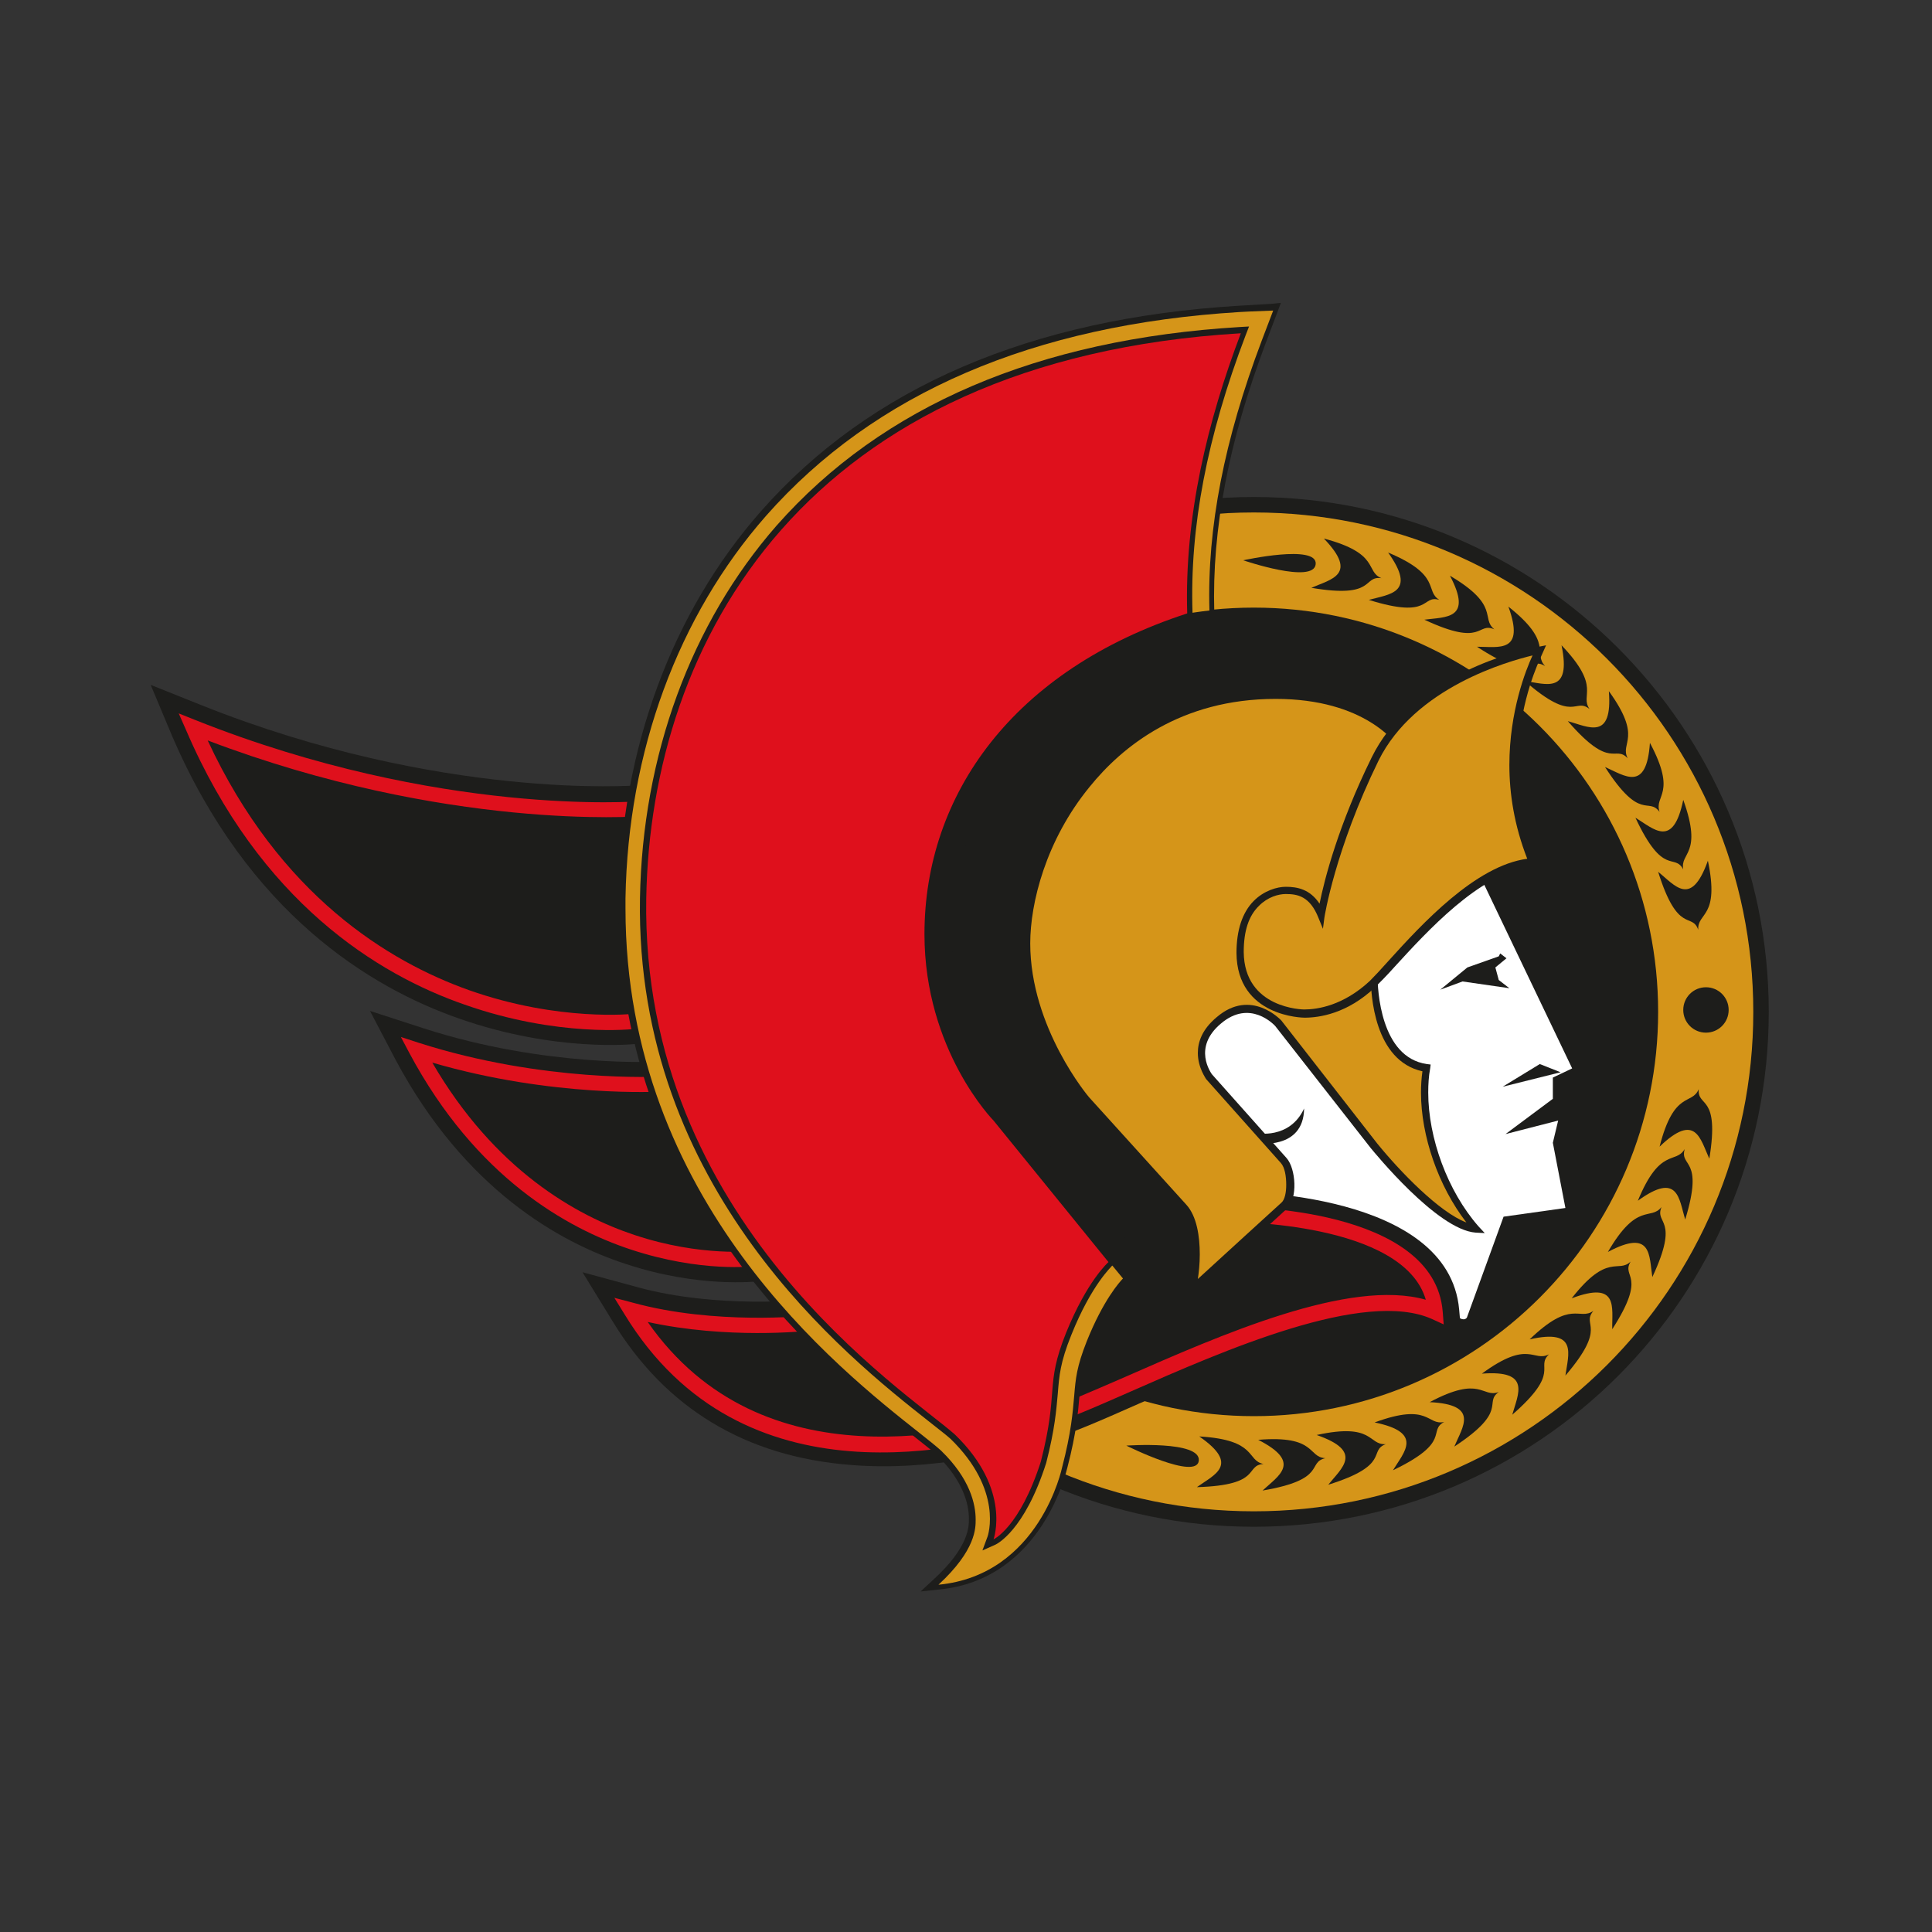
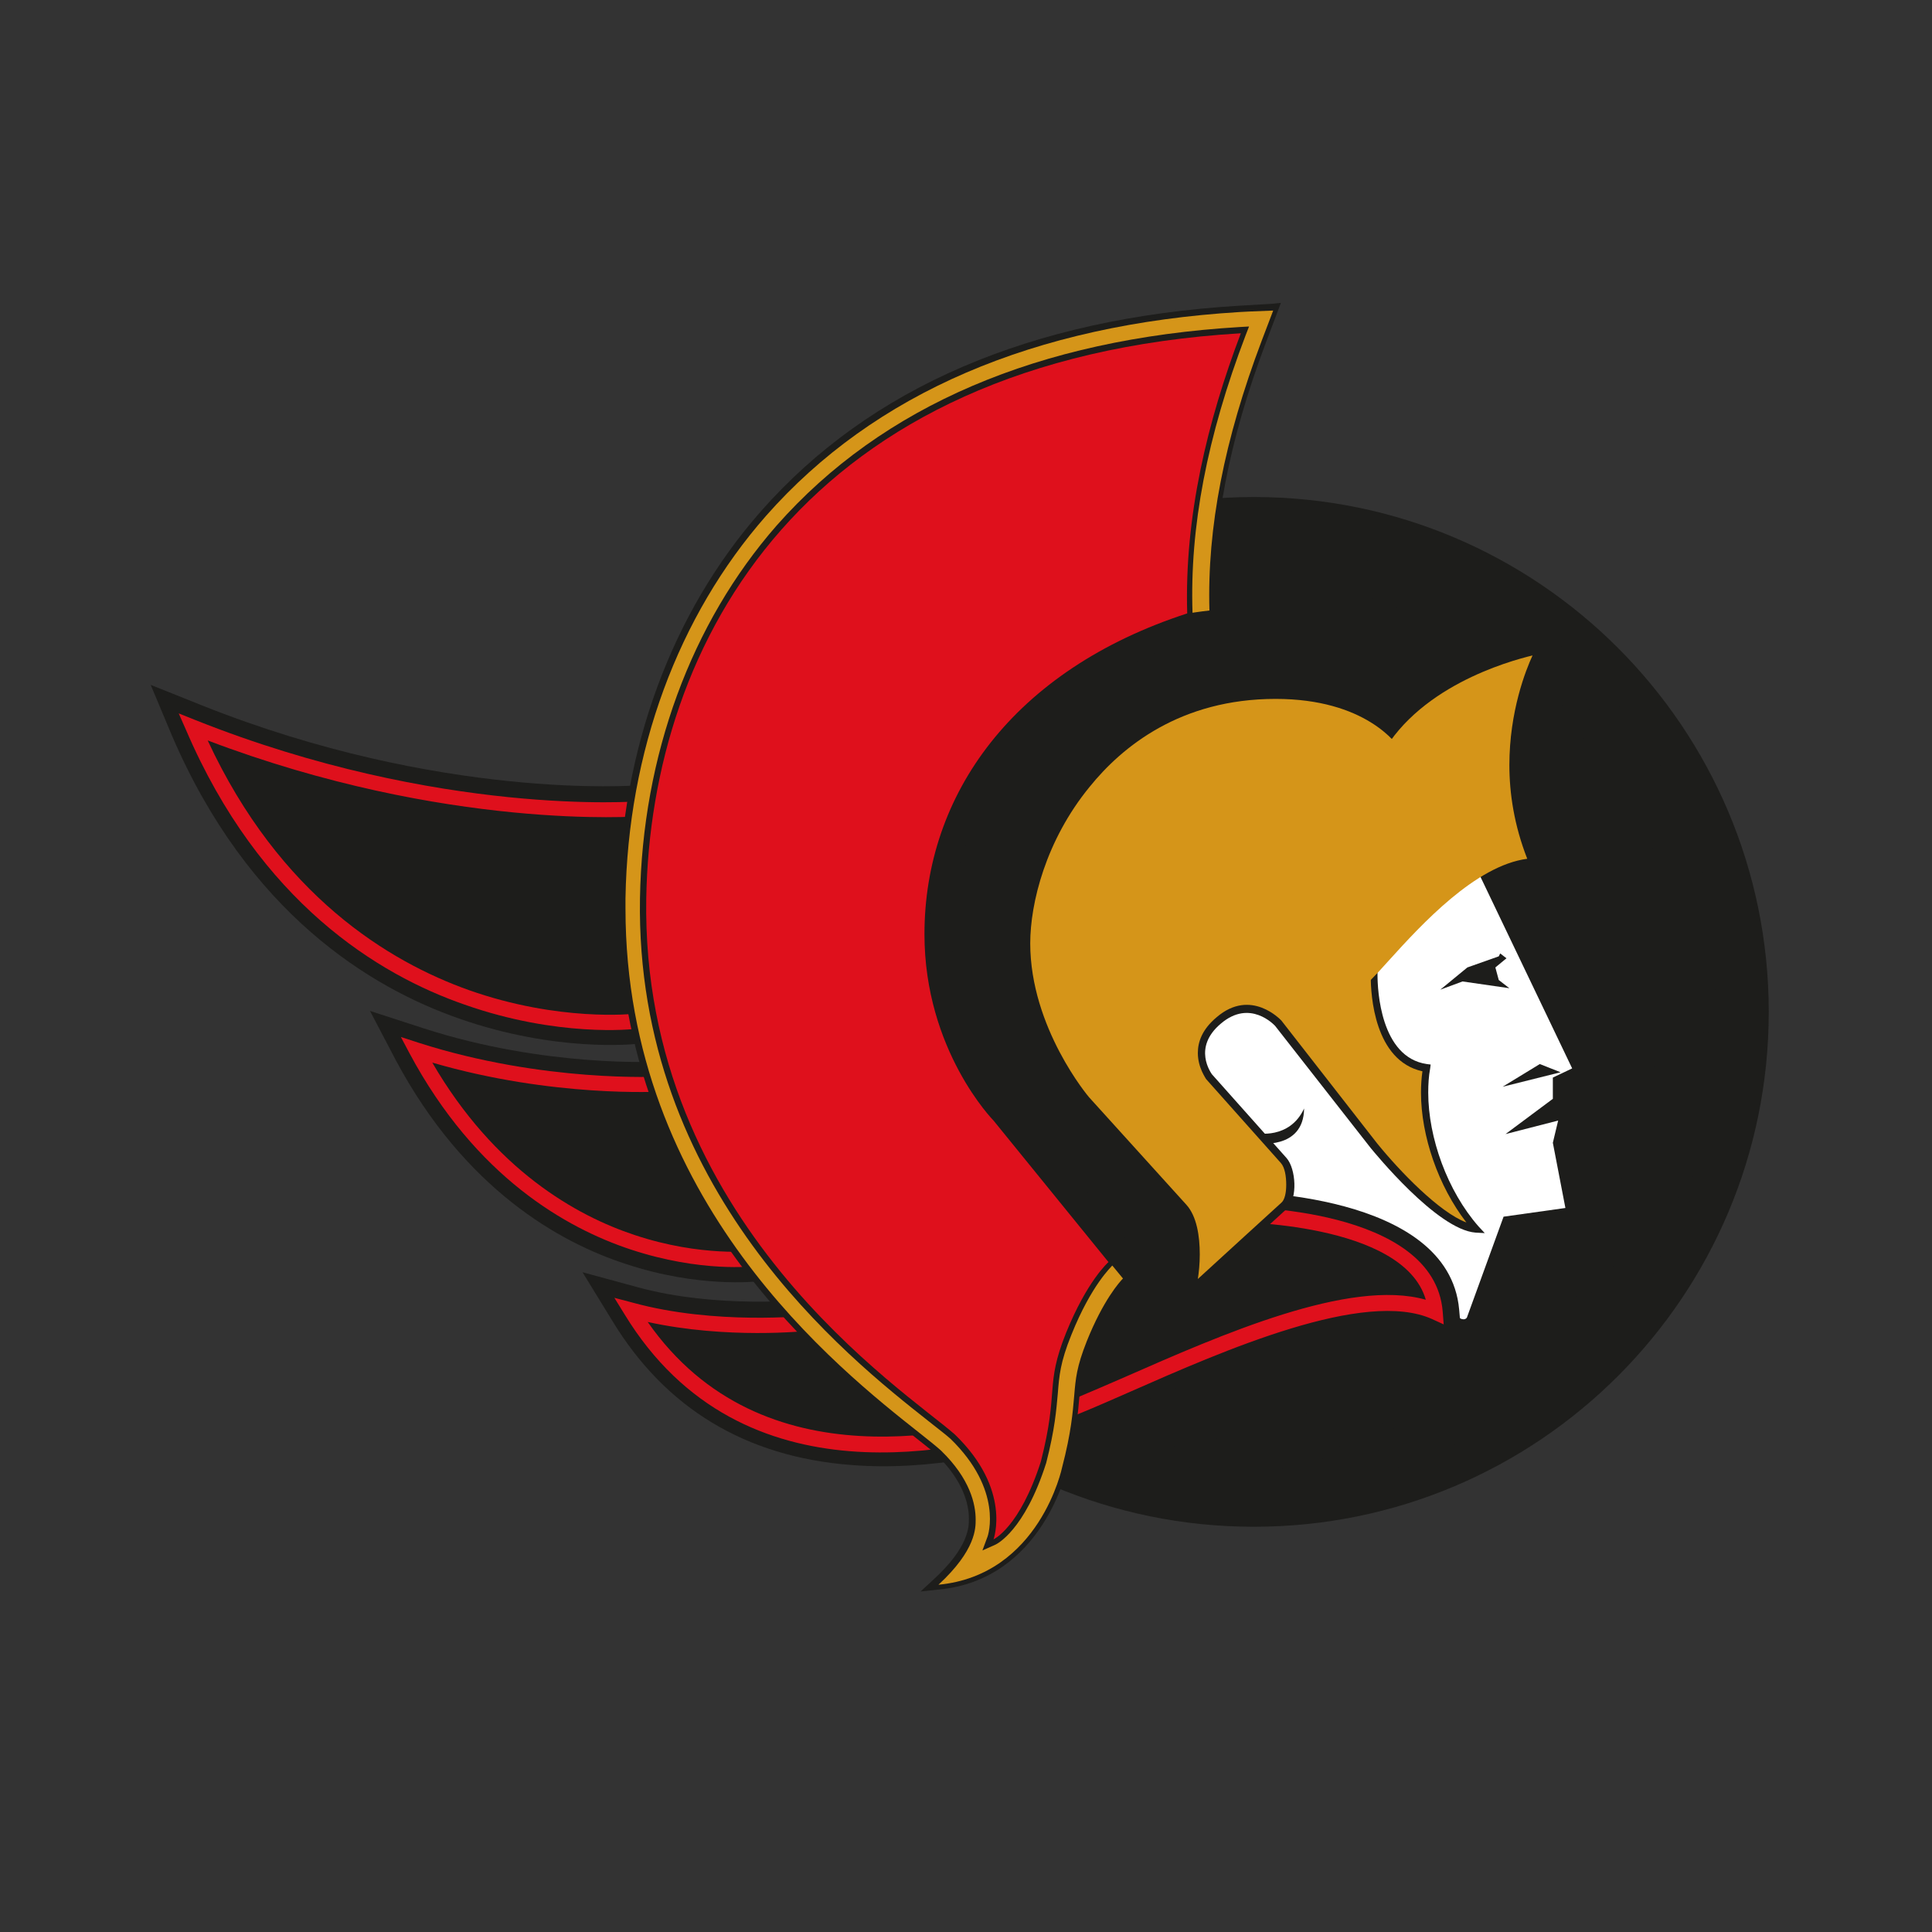
<svg xmlns="http://www.w3.org/2000/svg" version="1.1" id="Calque_1" x="0px" y="0px" viewBox="0 0 400 400" style="enable-background:new 0 0 400 400;" xml:space="preserve">
  <rect x="0" y="0" width="400" height="400" fill="#333333" stroke="none" />
  <style type="text/css">
	.st0{fill-rule:evenodd;clip-rule:evenodd;fill:#1D1D1B;}
	.st1{fill-rule:evenodd;clip-rule:evenodd;fill:#D59519;}
	.st2{fill-rule:evenodd;clip-rule:evenodd;fill:#FFFFFF;}
	.st3{fill-rule:evenodd;clip-rule:evenodd;fill:#DF101C;}
</style>
  <g>
    <path class="st0" d="M366.2,209.5c0,58.9-47.7,106.6-106.6,106.6c-58.9,0-106.6-47.7-106.6-106.6c0-58.9,47.7-106.6,106.6-106.6   C318.5,102.9,366.2,150.7,366.2,209.5L366.2,209.5z" />
-     <path class="st1" d="M363,209.5c0,57.1-46.3,103.4-103.4,103.4c-57.1,0-103.4-46.3-103.4-103.4c0-57.1,46.3-103.4,103.4-103.4   C316.7,106.1,363,152.4,363,209.5L363,209.5z" />
    <path class="st0" d="M343.3,209.5c0,46.2-37.5,83.7-83.7,83.7c-46.2,0-83.7-37.5-83.7-83.7c0-46.2,37.5-83.7,83.7-83.7   C305.8,125.8,343.3,163.3,343.3,209.5L343.3,209.5z" />
    <path class="st2" d="M302,272.3c0,0,0,0.7,0.7,0.8c0.7,0.2,1-0.3,1-0.3l7.6-20.9l12.8-1.8l-2.6-13.5l1.1-4.6l-10.9,2.8l9.8-7.3   v-4.4l4-1.9l-20.2-42.2l-70.8,29.3l32.9,46.2L302,272.3L302,272.3z" />
    <polygon class="st0" points="311.1,225 318.8,220.3 323.1,222 311.1,225  " />
    <polygon class="st0" points="312.5,204.6 310.3,202.9 309.6,200.3 311.9,198.4 310.6,197.4 310.3,198 303.8,200.3 298.2,204.9    302.8,203.2 312.5,204.6  " />
    <path class="st0" d="M35.6,152.3c15.8,36.8,41.1,52.2,59.5,58.6c20,7,36.2,5.3,36.9,5.2l0.1-53.5c-0.4,0-40.8,3.2-90.4-16.6   l-10.5-4.2L35.6,152.3L35.6,152.3z" />
    <path class="st0" d="M82,219.6c14.2,26.5,33.7,37.6,47.6,42.1c15.1,5,26.9,3.6,27.4,3.6l-20.5-45.5c-0.2,0-23.5,1.3-48.8-6.9   l-11.1-3.6L82,219.6L82,219.6z" />
    <path class="st0" d="M255,246.7l-88,22.4c-0.2,0-18.6,1.9-35-2.6l-11.4-3.1l6.2,10.1c11,18.1,27.6,28.1,49.3,29.8   c17.1,1.4,32.9-2.9,40.5-5l0.6-0.2c4.3-1.2,10.5-3.9,18.4-7.4c18.8-8.2,47.2-20.7,59.9-15l7.3,3.3l-0.7-7.9   C299.9,246.8,256.8,246.7,255,246.7L255,246.7z" />
    <path class="st3" d="M38.5,151.1c15.3,35.7,39.8,50.7,57.7,56.9c19.3,6.8,34.8,5.1,35.5,5l-0.4-3.1c-0.2,0-15.5,1.7-34.2-4.9   c-16.6-5.9-39.2-19.6-54.1-51.7c49.5,18.8,89.3,15.7,89.7,15.7l-0.3-3.1c-0.4,0-41.4,3.3-91.9-16.8l-3.5-1.4L38.5,151.1L38.5,151.1   z" />
    <path class="st3" d="M84.8,218.1c13.7,25.6,32.5,36.2,45.8,40.6c14.5,4.8,25.5,3.5,26,3.4l-0.4-3.1c-0.1,0-11,1.3-24.8-3.3   c-12.1-4-29-13.5-41.9-35.7c25,7.3,47.1,6,47.4,6l-0.2-3.1c-0.2,0-24.1,1.3-50-7l-3.7-1.2L84.8,218.1L84.8,218.1z" />
    <path class="st3" d="M255,249.9l0,3.1c0.4,0,35.5,0,40.2,16.1c-15.8-4.5-42.5,7.3-62.3,16c-7.4,3.2-13.7,6-17.6,7.1l-0.6,0.2   c-14.3,3.9-56.8,15.4-80.6-18.7c16.4,3.6,32.7,1.9,33.4,1.8l-0.3-3.1c-0.2,0-19.1,2-36.2-2.7l-3.8-1l2.1,3.4   c24.5,40.2,71,27.6,86.2,23.4l0.6-0.2c4.1-1.1,10.5-3.9,18-7.2c19.3-8.5,48.4-21.3,62.4-15l2.4,1.1l-0.2-2.6   C297,249.9,256.7,249.8,255,249.9L255,249.9z" />
    <path class="st0" d="M263.3,62.9l-6.8,0.4c-43.1,2.6-76.4,16.9-99,42.6c-18.4,20.9-28.9,49.3-29.4,80l0,2.1   c0,61.2,44.6,96.3,61.4,109.6c1.8,1.4,3.4,2.7,4.3,3.5c5.6,5.4,6.8,10.3,6.8,13.3v0.1c0,1.6,0,5.8-7.3,12.5l-2.7,2.5l3.7-0.4   c21.7-2,26.6-25.1,26.7-25.3c1.9-7.3,2.2-11.5,2.5-14.9c0.3-3.7,0.5-5.9,2.5-11c3.6-9.1,7.3-12.6,7.3-12.6l4-3.5l-3.4-4.2l-24-29.5   l-0.2-0.2c-0.1-0.1-12.7-13.5-12.7-34.6c0-28,18.9-50.8,50.5-61.1l4-1.3l-0.1-4.2c-0.5-17.1,3-35.4,10.7-55.8l3.1-8.2L263.3,62.9   L263.3,62.9z" />
    <path class="st1" d="M258.6,64.5l-1.9,0.1c-42.7,2.6-75.7,16.8-98.1,42.2c-18.2,20.7-28.6,48.8-29.1,79.2c0,0.7,0,1.4,0,2.1   c0,60.6,44.2,95.4,60.9,108.6c1.9,1.5,3.4,2.7,4.4,3.6c6.1,5.9,7.2,11.2,7.2,14.3c0,1.7,0.1,6.3-7.7,13.5c21-2,25.6-24.3,25.6-24.3   c1.9-7.3,2.2-11.4,2.5-14.8c0.3-3.6,0.5-6,2.6-11.3c3.4-8.5,6.8-12.3,7.5-13l-2.8-3.4h-40.8V126.8l57.1,0.2c0,0,2.5-0.4,4.4-0.6   c-0.5-17.2,3.1-35.4,10.8-55.8l2.4-6.3L258.6,64.5L258.6,64.5z" />
    <path class="st0" d="M256.8,67.7c-41.8,2.5-74.1,16.3-96,41.1C143.1,129,133,156.4,132.5,186c-1,60.3,43.1,95.1,59.7,108.2   c2,1.6,3.6,2.8,4.6,3.7c10.9,10.6,7.8,20,7.6,20.4l-1,2.7l2.7-1.2c0.2-0.1,6-2.8,10.5-16.9l0,0l0,0c1.8-7,2.1-11,2.4-14.3   c0.3-3.8,0.5-6.5,2.8-12.2c4.2-10.5,8.4-14.2,8.4-14.3l0.9-0.8l-0.8-0.9l-23.8-29.4l0,0c-0.1-0.1-14-14.4-14-37.7   c0-29.9,20-54.3,53.5-65.2l0.9-0.3l0-0.9c-0.6-17.7,3-36.5,11-57.5l0.7-1.8L256.8,67.7L256.8,67.7z" />
    <path class="st3" d="M191.4,193.4c0,24.1,14.3,38.6,14.3,38.6l23.8,29.3c0,0-4.4,3.8-8.8,14.7c-4.4,11-1.4,11.7-5.2,26.6   c-4.4,13.7-9.8,16.1-9.8,16.1s3.8-10.3-8-21.7c-9.9-8.8-65-44-63.9-111c0.9-53,32.7-111.6,123.1-117c-6.9,18.2-11.7,37.9-11.1,58   C209.8,138.7,191.4,164.5,191.4,193.4L191.4,193.4z" />
-     <path class="st0" d="M353.9,239.9c-1.9-4.1-2.8-9.7-10.3-2.5c3-11.8,6.7-8.5,8.1-11.9C351.4,229.4,356.1,226.4,353.9,239.9   L353.9,239.9z" />
    <path class="st0" d="M271.5,121.7c4.1-1.8,9.8-2.7,2.6-10.2c11.7,3.1,8.5,6.8,11.9,8.2C282,119.2,285,124,271.5,121.7L271.5,121.7z   " />
    <path class="st0" d="M348.9,252.5c-1.3-4.3-1.4-10-9.8-3.9c4.6-11.2,7.8-7.5,9.7-10.7C347.7,241.8,352.9,239.5,348.9,252.5   L348.9,252.5z" />
    <path class="st0" d="M283.4,124.2c4.3-1.2,10-1.4,4-9.8c11.2,4.7,7.5,7.9,10.6,9.8C294.2,123.1,296.5,128.3,283.4,124.2   L283.4,124.2z" />
    <path class="st0" d="M342.1,264.4c-0.7-4.4,0-10.1-9.2-5.2c6.1-10.5,8.8-6.4,11.1-9.3C342.5,253.6,347.9,252,342.1,264.4   L342.1,264.4z" />
-     <path class="st0" d="M294.9,128.3c4.4-0.6,10.1,0,5.3-9.1c10.5,6.2,6.3,8.8,9.2,11.1C305.7,128.7,307.3,134.1,294.9,128.3   L294.9,128.3z" />
    <path class="st0" d="M333.8,275.2c-0.1-4.5,1.4-10.1-8.4-6.4c7.5-9.6,9.6-5.1,12.2-7.6C335.6,264.6,341.2,263.7,333.8,275.2   L333.8,275.2z" />
    <path class="st0" d="M305.8,133.9c4.5,0,10,1.4,6.5-8.3c9.5,7.5,5,9.6,7.6,12.3C316.4,135.8,317.2,141.4,305.8,133.9L305.8,133.9z" />
    <path class="st0" d="M324.1,284.8c0.6-4.4,2.7-9.8-7.4-7.5c8.7-8.4,10.2-3.8,13.2-5.9C327.3,274.5,333,274.4,324.1,284.8   L324.1,284.8z" />
    <path class="st0" d="M315.7,141c4.4,0.6,9.7,2.8,7.6-7.4c8.4,8.8,3.7,10.2,5.8,13.2C326,144.3,326,150,315.7,141L315.7,141z" />
-     <path class="st0" d="M313.1,292.9c1.2-4.3,4-9.3-6.3-8.5c9.8-7.2,10.6-2.3,13.9-4C317.8,283.2,323.4,283.9,313.1,292.9L313.1,292.9   z" />
    <path class="st0" d="M324.6,149.3c4.3,1.2,9.3,4.1,8.5-6.2c7.1,9.8,2.2,10.6,3.9,13.9C334.3,154.1,333.6,159.7,324.6,149.3   L324.6,149.3z" />
    <path class="st0" d="M301.1,299.5c1.7-4.1,5.3-8.7-5.1-9.2c10.7-5.7,10.8-0.8,14.3-2.1C307.1,290.5,312.5,292,301.1,299.5   L301.1,299.5z" />
    <path class="st0" d="M332.3,158.8c4.1,1.8,8.6,5.3,9.3-5c5.7,10.7,0.8,10.8,2,14.3C341.2,164.9,339.7,170.3,332.3,158.8   L332.3,158.8z" />
    <path class="st0" d="M288.4,304.4c2.3-3.8,6.4-7.8-3.8-9.9c11.4-4.2,10.8,0.7,14.4-0.1C295.5,296.3,300.7,298.5,288.4,304.4   L288.4,304.4z" />
    <path class="st0" d="M338.6,169.3c3.8,2.3,7.8,6.5,9.9-3.7c4.1,11.4-0.7,10.8,0,14.4C346.6,176.5,344.4,181.7,338.6,169.3   L338.6,169.3z" />
    <path class="st0" d="M275,307.4c2.8-3.5,7.4-6.9-2.4-10.3c11.9-2.6,10.6,2.1,14.3,1.9C283.2,300.4,288.1,303.3,275,307.4L275,307.4   z" />
    <path class="st0" d="M343.3,180.5c3.5,2.8,6.8,7.5,10.3-2.3c2.5,11.9-2.2,10.6-2,14.3C350.3,188.8,347.4,193.6,343.3,180.5   L343.3,180.5z" />
    <path class="st0" d="M261.4,308.6c3.3-3.1,8.3-5.8-0.9-10.5c12.1-1,10.2,3.6,13.9,3.8C270.5,302.8,274.9,306.3,261.4,308.6   L261.4,308.6z" />
    <path class="st0" d="M247.8,307.9c3.6-2.6,9-4.6,0.5-10.5c12.1,0.7,9.7,5,13.3,5.7C257.6,303.4,261.5,307.5,247.8,307.9   L247.8,307.9z" />
    <path class="st0" d="M357.9,209.1c0,2.6-2.1,4.7-4.7,4.7s-4.7-2.1-4.7-4.7c0-2.6,2.1-4.7,4.7-4.7S357.9,206.5,357.9,209.1   L357.9,209.1z" />
    <path class="st0" d="M257.4,116c0,0,15.4-3.4,15,0.8C272,121,257.4,116,257.4,116L257.4,116z" />
    <path class="st0" d="M233.2,299.3c0,0,15.4-1.1,15,3.1C247.8,306.6,233.2,299.3,233.2,299.3L233.2,299.3z" />
    <path class="st0" d="M270,229.5c-3,6.5-9.9,5.1-9.9,5.1l0.1,2.1C260.2,236.7,269.9,238.2,270,229.5L270,229.5z" />
    <path class="st0" d="M224.4,161.8c-9.3,11.5-12.6,24.8-12.6,33.4c0,18.1,12.4,32.8,12.6,33l20.1,22.3c3.9,4.2,1.8,16.1,1.7,16.3   l-0.4,2.3l20.7-18.9c2.2-2.1,1.8-8.2-0.1-10.4l-15.5-17.4c-0.1-0.2-4.1-5.5,1.9-10.5c6-5.1,11,0.3,11.2,0.5l19.8,25.3   c0.6,0.7,13.7,16.9,21.7,17.5l1.9,0.1l-1.3-1.4c-6.4-7.3-10.4-18.3-10.4-27.7c0-1.7,0.1-3.4,0.4-5l0.1-0.8l-0.8-0.1   c-9.6-1.4-10.2-15.4-10.2-18.4c0-0.3,0-0.5,0-0.6c0-0.1,6.4-46.4,6.4-46.4l-0.1-0.2c-0.3-0.5-6.6-11.7-27.5-11.7   C243.8,143.1,231.3,153.3,224.4,161.8L224.4,161.8z" />
    <path class="st1" d="M248.4,259.7c0-3.7-0.6-7.9-2.8-10.3l-20.1-22.2c-0.1-0.1-12.2-14.4-12.2-31.9c0-8.3,3.2-21.3,12.3-32.4   c6.7-8.3,18.8-18.2,38.5-18.2c18.5,0,25.1,9.2,26,10.7c-0.1,0.5-6.3,45.9-6.3,45.9l0,0c0,0.1,0,0.4,0,0.9c0,3.7,0.7,17.4,10.7,19.6   c-0.2,1.4-0.3,2.9-0.3,4.4c0,9,3.6,19.4,9.4,26.9c-5.6-2.1-13.8-10.6-18.5-16.4l-19.8-25.4c-0.1-0.1-6.3-6.8-13.4-0.7   c-3,2.5-3.9,5.1-3.9,7.4c0,3.1,1.7,5.3,1.7,5.4l15.5,17.4c0.8,0.9,1.1,2.7,1.1,4.5c0,1.6-0.3,3.1-1,3.7c0,0-14.6,13.3-17.3,15.8   C248.2,263.5,248.4,261.7,248.4,259.7L248.4,259.7z" />
-     <path class="st0" d="M317,134.2c-5.8,1.3-25.3,6.9-33,22.6c-6.9,14-9.8,25.3-10.8,30.3c-2-3-4.6-3.5-7-3.5c-1.8,0-4.5,0.8-6.6,2.9   c-2.4,2.4-3.6,6.1-3.6,10.8c0.1,13.3,13.9,13.4,14.1,13.4c3,0,8.8-0.8,14.6-6.3c1-1,2.5-2.5,4.1-4.3c6.6-7.2,17.5-19.2,27.7-20.5   l2-0.3l-0.7-1.9c-2.4-6-3.6-12.3-3.6-18.8c0-10.7,3.2-19,4.6-22.1l1.3-2.9L317,134.2L317,134.2z" />
    <path class="st1" d="M274.2,190c0-0.1,2.2-14.1,11.2-32.5c7.5-15.2,26.9-20.6,31.9-21.8c-1.4,3-4.8,11.6-4.8,22.7   c0,5.9,1,12.5,3.7,19.4c-10.7,1.4-21.9,13.6-28.6,21c-1.6,1.8-3,3.3-4,4.3c-5.5,5.1-10.8,5.9-13.6,5.9c-0.1,0-12.4-0.1-12.5-11.9   c0-4.3,1-7.5,3.2-9.6c1.8-1.8,4-2.4,5.5-2.4c2.4,0,5,0.4,6.8,5l0.9,2.2L274.2,190L274.2,190z" />
  </g>
</svg>